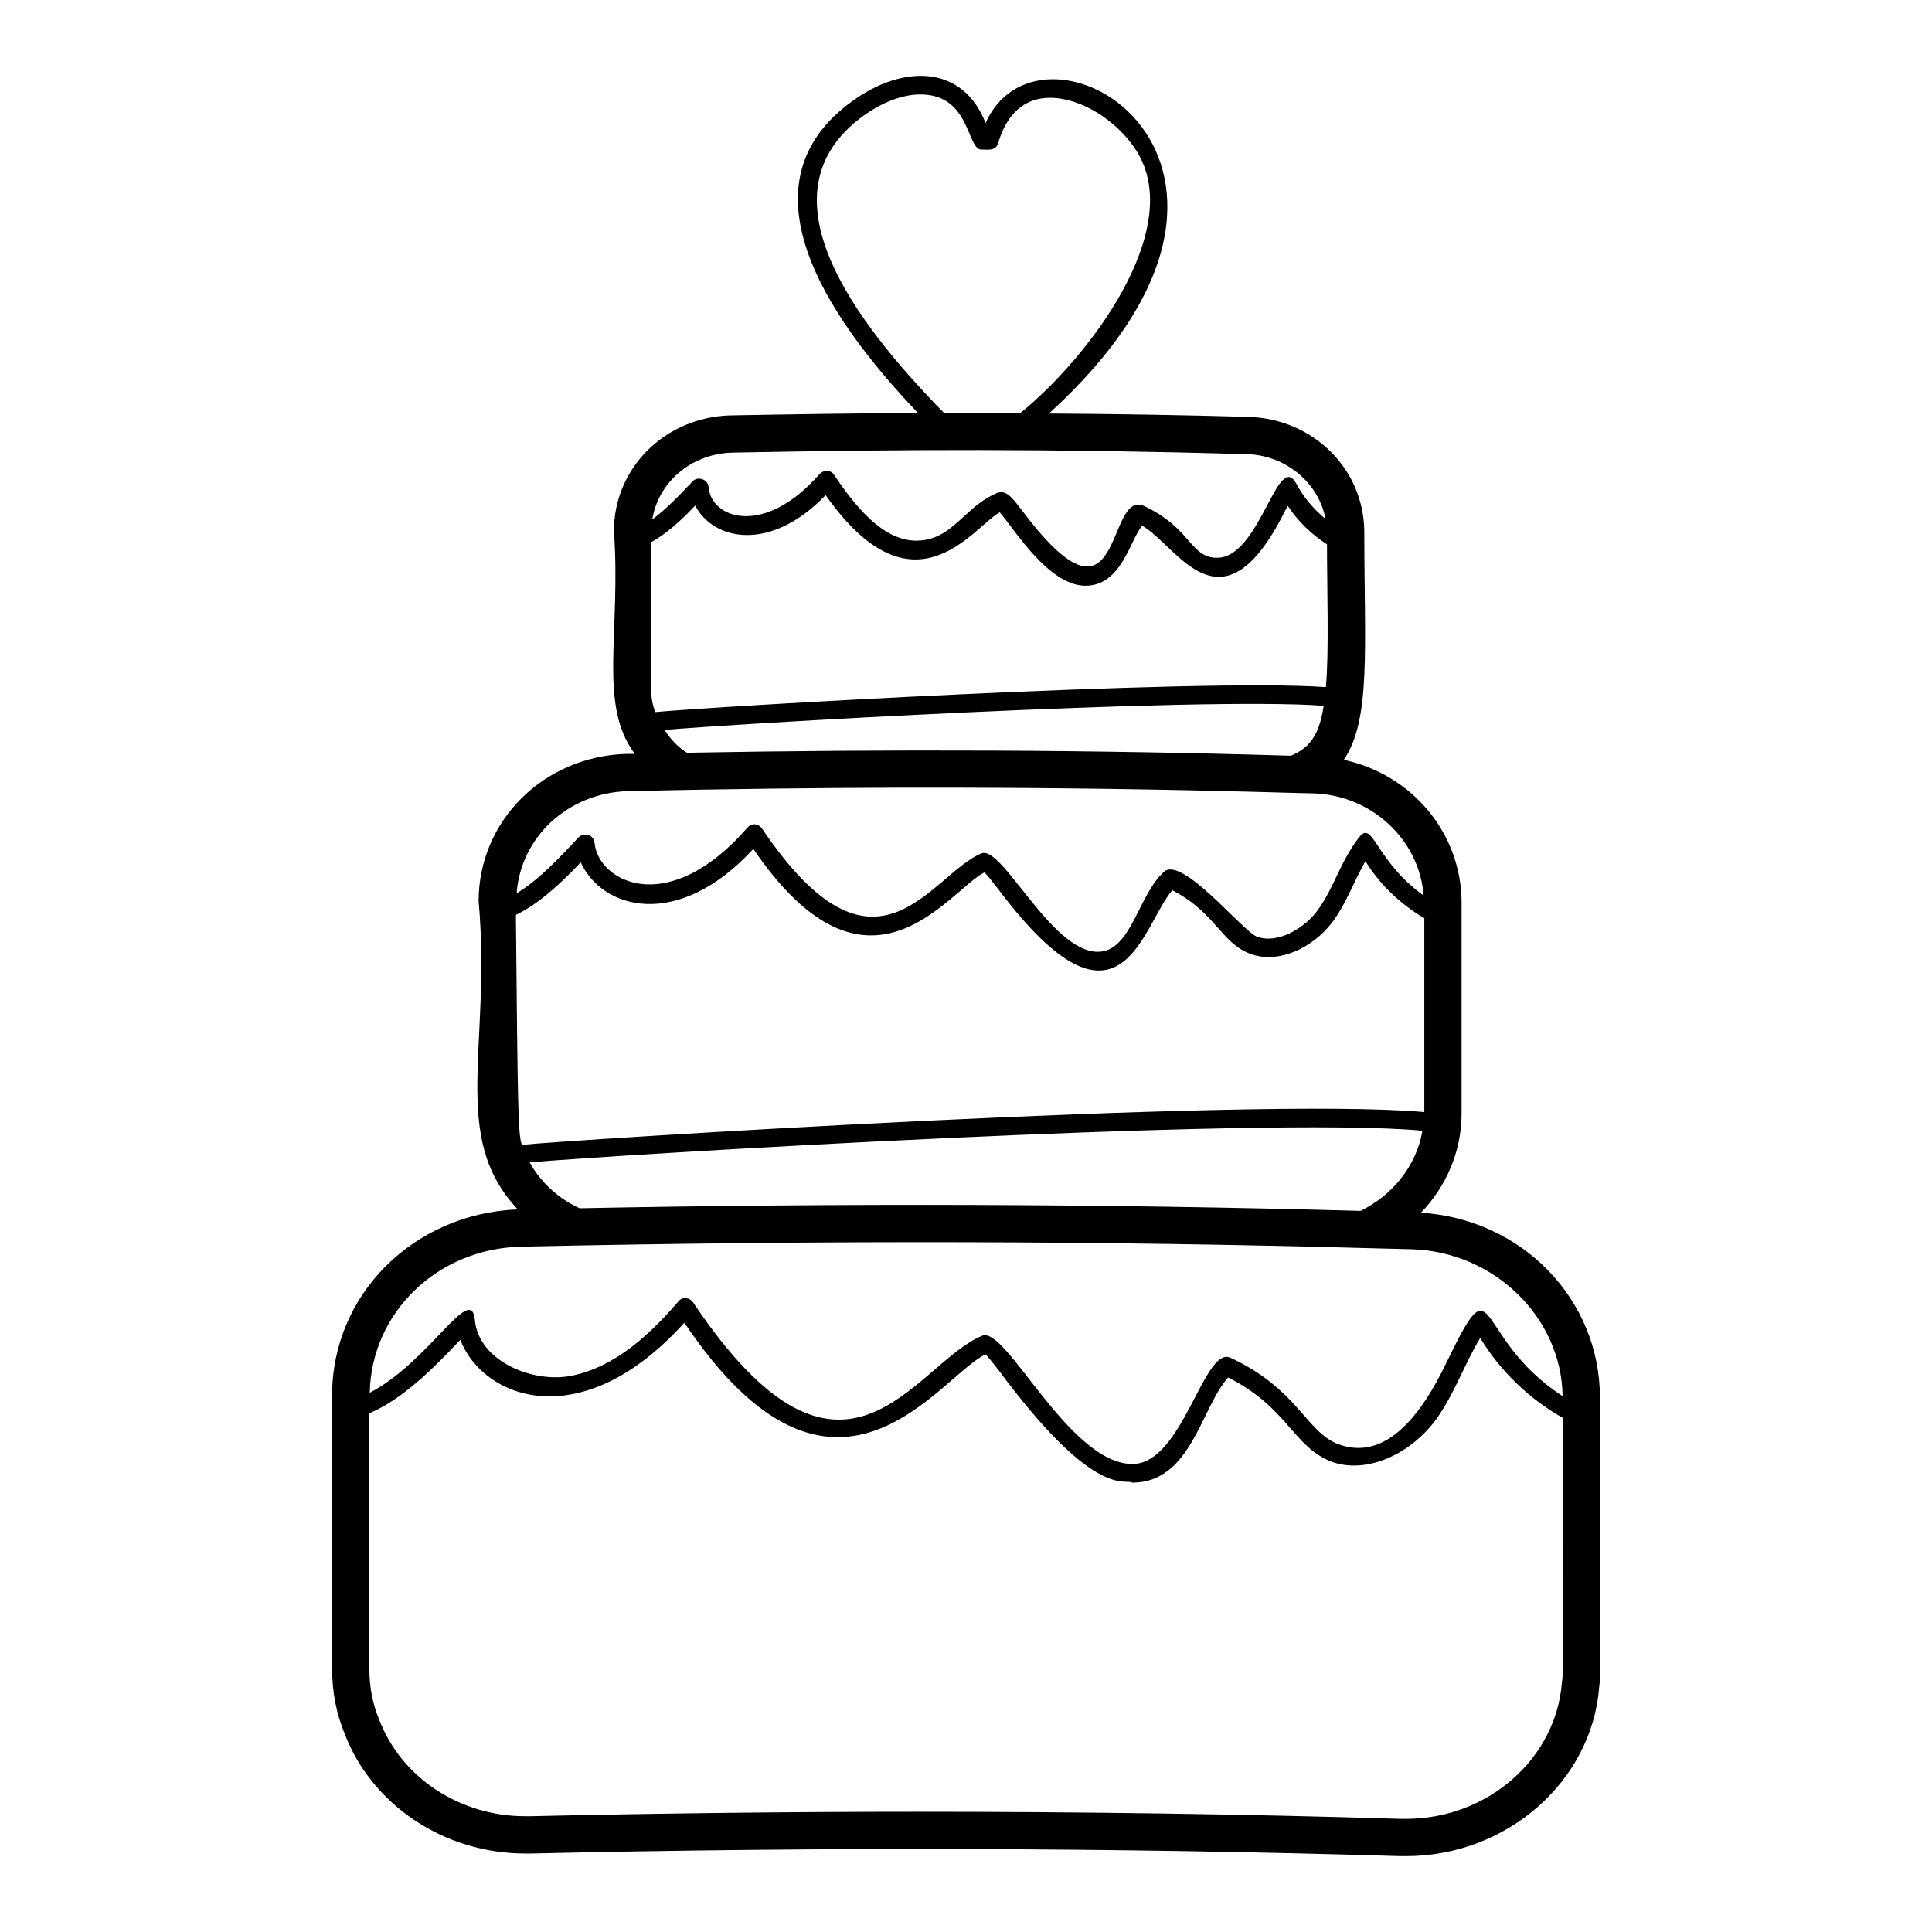
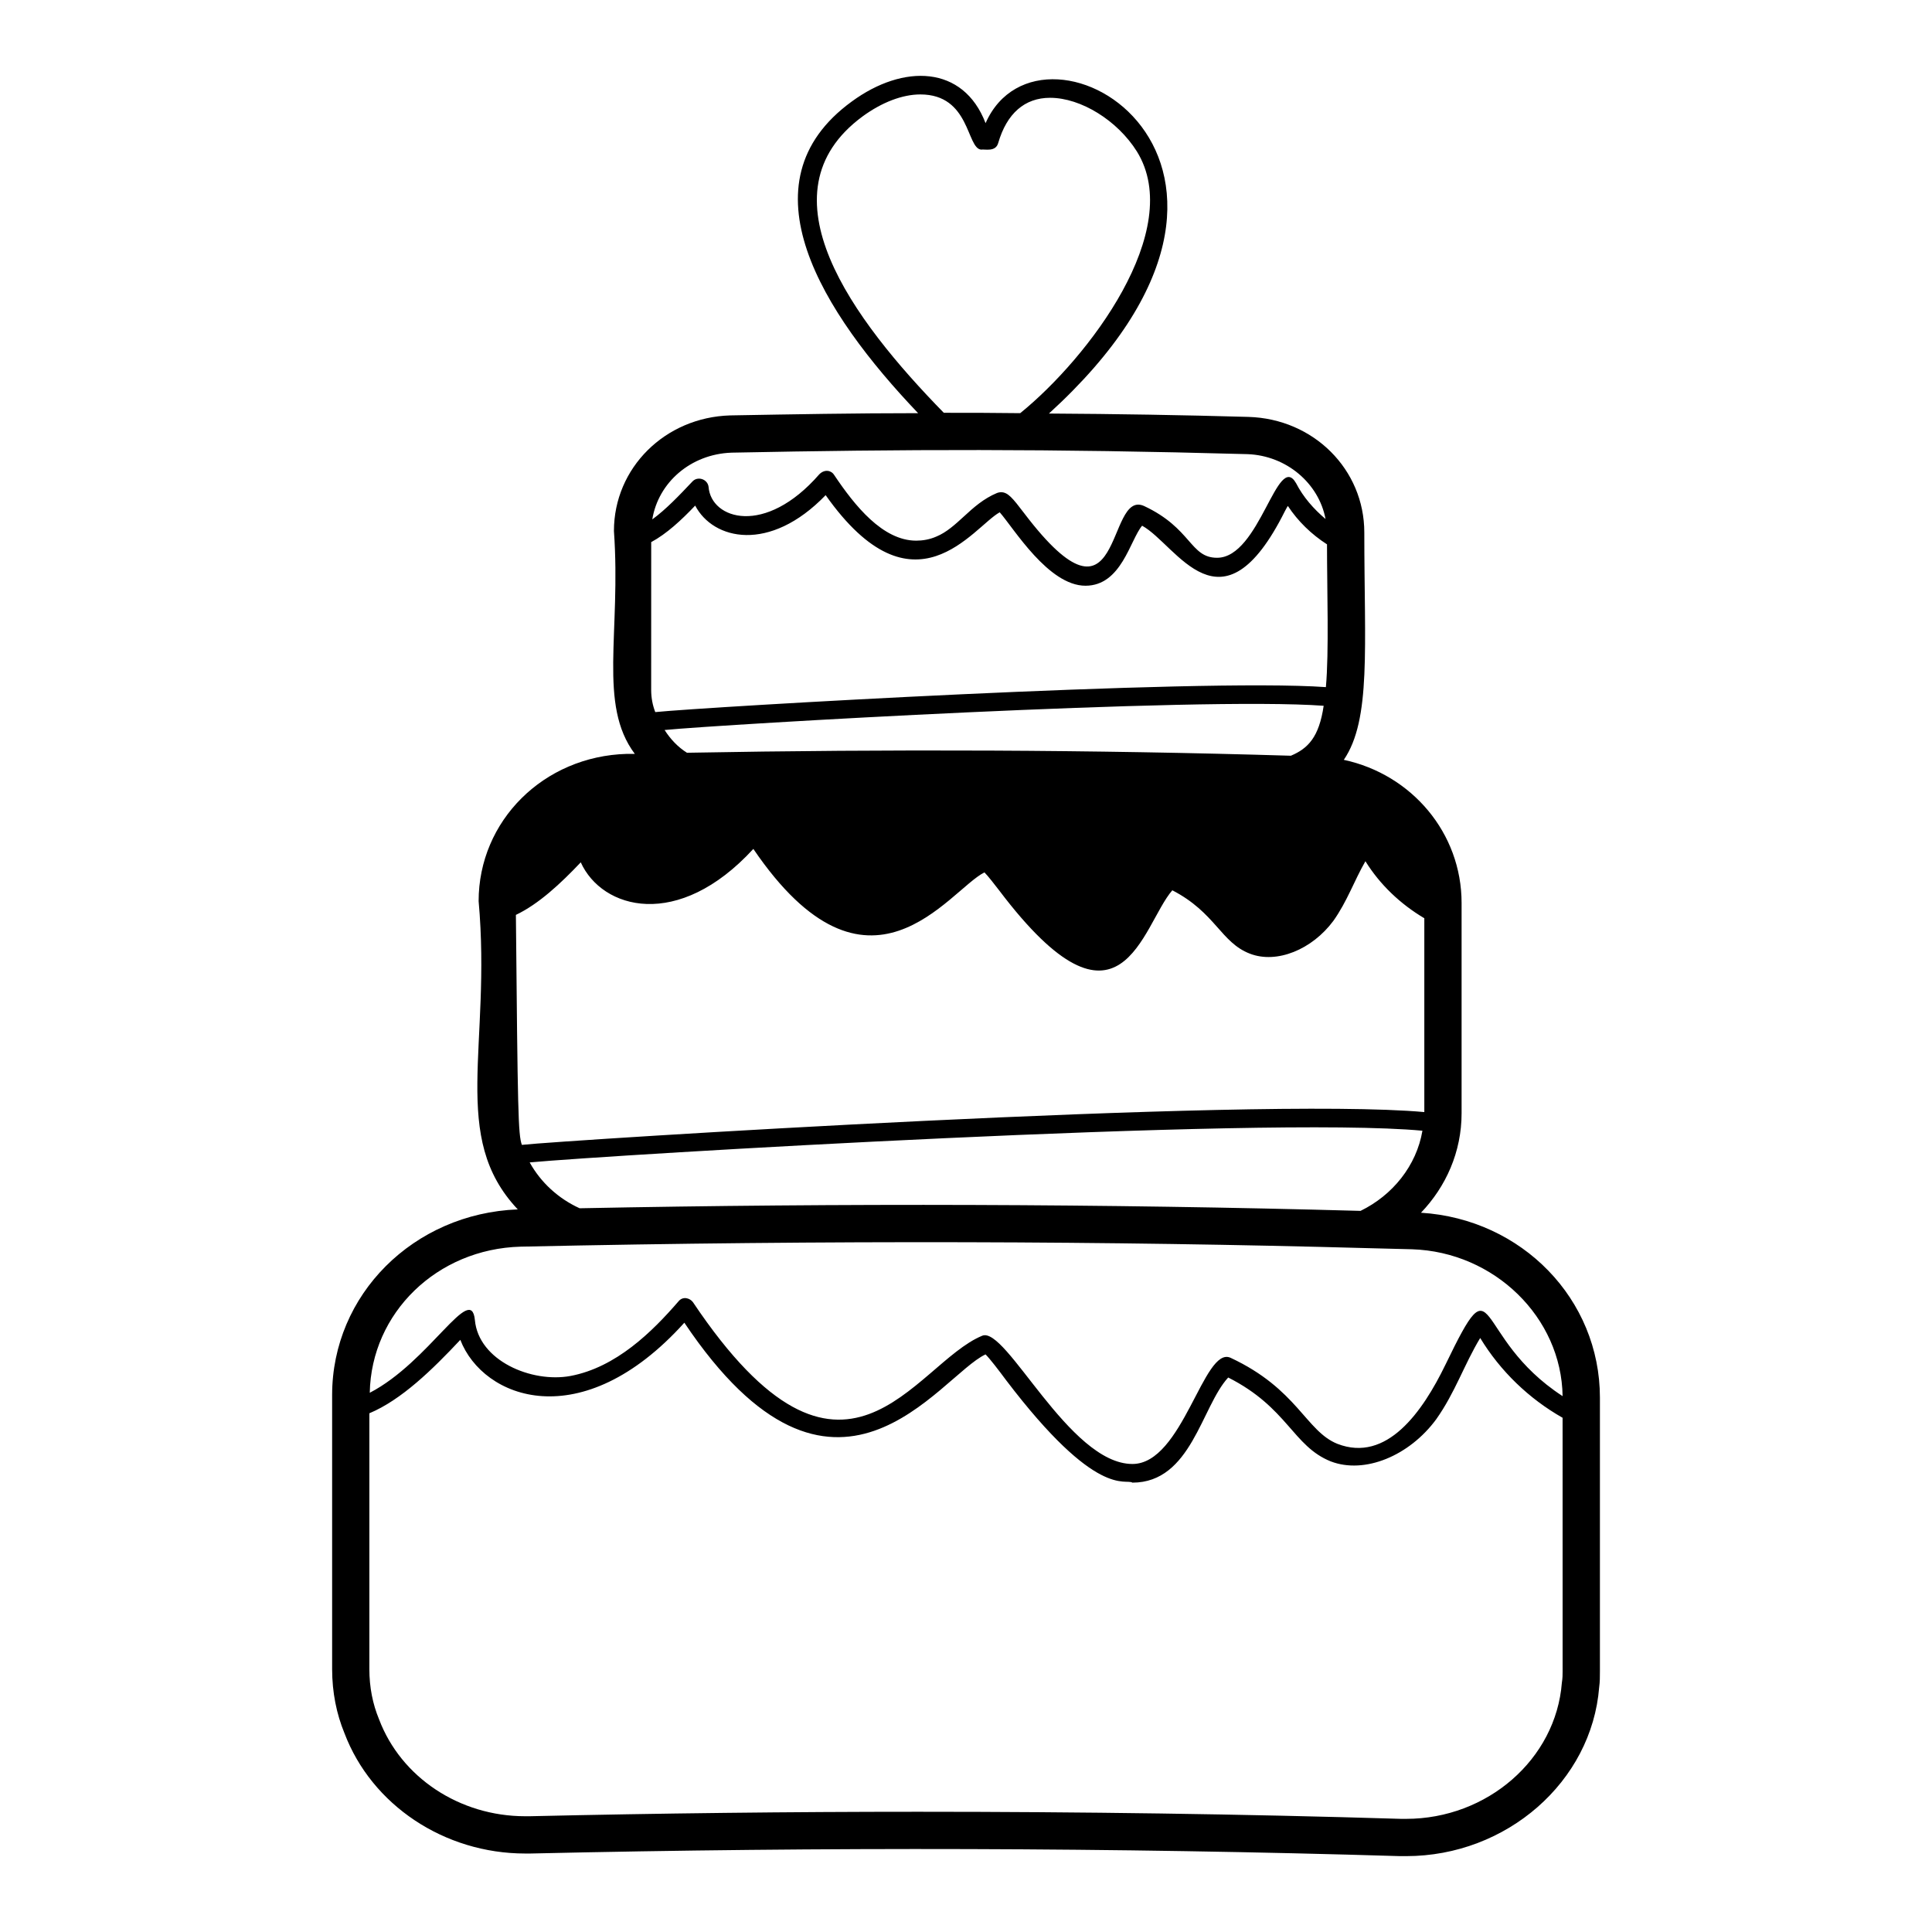
<svg xmlns="http://www.w3.org/2000/svg" fill="#000000" width="800px" height="800px" version="1.1" viewBox="144 144 512 512">
-   <path d="m520.57 465.39c6.617-6.914 10.766-16.102 10.766-26.375v-55.715c0-18.57-13.238-34.082-31.215-37.934 7.285-10.684 5.434-29.727 5.434-60.258 0-16.695-13.434-30.129-30.723-30.625-17.484-0.496-35.07-0.789-52.852-0.891 72.805-66.375-1.852-110.83-16.793-76.953-5.879-15.367-21.762-15.781-35.465-5.731-29.691 21.594-7.762 56.008 17.586 82.586-16.496 0-33.191 0.297-49.789 0.594-17.289 0.496-30.82 13.93-30.82 30.625 1.918 27.008-4.277 45.988 5.531 59.074h-2.074c-22.129 0.594-39.316 17.781-39.316 39.02 3.457 38.527-7.805 62.434 10.371 81.695-27.66 1.086-49.195 22.621-49.195 49.195v72.609c0 6.223 1.184 11.953 3.262 16.992 7.211 19.066 26.477 31.906 47.91 31.906h1.383c77.645-1.777 155.19-1.582 230.47 0.691h1.582c26.672 0 49.195-19.758 51.172-44.75 0.199-1.48 0.199-2.766 0.199-4.246v-72.508c-0.004-26.086-20.652-47.324-47.422-49.004zm-16.004-0.496c-67.867-1.875-137.31-2.074-206.96-0.691-5.633-2.57-10.273-6.816-13.238-12.152 20.922-1.938 193.86-12.387 236.59-8.398-1.578 9.289-7.902 17.094-16.398 21.242zm-131.98-290.04c5.137-3.754 10.57-5.828 15.312-5.828 13.227 0 12.211 14.27 16.102 14.621 1.031-0.168 3.867 0.707 4.543-1.777 2.273-7.805 7.016-11.953 13.73-11.953 8.199 0 17.879 6.027 23.016 14.227 12.895 20.832-12.836 54.688-30.922 69.348-6.719-0.098-13.535-0.098-20.25-0.098-24.105-24.648-49.176-58.168-21.531-78.539zm-34.773 89.105c45.543-0.91 84.238-1.066 136.82 0.395 10.273 0.395 18.867 7.703 20.648 17.188-3.16-2.668-5.926-5.828-7.805-9.484-4.953-8.672-9.598 19.758-20.941 19.758-7.184 0-6.715-7.816-19.363-13.73-10.254-4.555-5.25 36.793-31.711 1.977-3.164-4.148-4.348-5.629-6.227-5.629-0.297 0-0.691 0.098-0.988 0.199-3.559 1.48-6.223 3.852-8.793 6.223-2.371 2.172-4.644 4.246-7.309 5.336-1.777 0.789-3.656 1.086-5.336 1.086-8.891 0-16.301-9.285-21.734-17.387-0.652-1.145-2.441-1.707-3.953-0.199-14.379 16.508-28.66 11.938-29.34 3.359-0.23-2.086-2.934-3-4.348-1.383-3.359 3.555-6.914 7.309-10.57 9.977 1.586-9.781 10.18-17.289 20.949-17.684zm-21.238 23.707c4.051-2.172 8-5.828 11.656-9.68 4.762 9.109 19.719 12.617 34.574-2.766 23.426 33.18 39.125 8.367 46.133 4.543 3.758 4.297 12.914 19.461 22.719 19.461 9.559 0 11.805-12.109 15.016-15.906 9.211 5.043 20.953 29.914 37.836-3.852 0.297-0.492 0.492-0.988 0.789-1.383 2.668 4.051 6.223 7.508 10.371 10.176 0 12.188 0.551 28.539-0.297 37.836-33.84-2.418-164.53 5.277-177.72 6.617-0.691-1.777-1.086-3.754-1.086-5.926zm178.21 43.371c-1.215 8.336-4.168 11.332-8.691 13.238-52.457-1.582-106.1-1.777-160.04-0.789-2.371-1.48-4.348-3.559-5.926-6.027 15.059-1.48 141.46-8.883 174.65-6.422zm-184.43 22.621c103.99-2.367 175.76 0.594 181.57 0.594 15.609 0.395 28.254 12.348 29.34 27.066-13.039-9.387-13.336-20.352-17.188-15.312-4.84 6.324-6.519 13.141-10.766 19.066-3.359 4.742-10.668 9.285-16.301 7.113-3.852-1.582-19.66-21.34-24.5-17.188-6.914 6.125-8.691 21.238-17.586 21.238-12.348 0-25.387-28.352-30.82-26.078-13.535 5.531-27.859 38.43-58.184-6.617-0.746-1.117-2.621-1.676-3.852-0.199-21.043 24.203-39.516 14.324-40.504 4.051-0.227-2.297-2.894-2.836-4.246-1.48-5.137 5.531-10.766 11.461-16.398 14.816 1.082-14.922 13.625-26.578 29.434-27.07zm-29.637 32.797c6.027-2.863 11.855-8.297 17.188-13.93 5.633 12.445 25.785 18.176 45.738-3.555 30.523 44.848 51.863 10.867 61.246 6.223 0.988 0.988 2.57 3.062 3.953 4.84 32.301 42.676 37.738 9.188 45.836-0.098 11.461 5.926 12.844 13.832 20.547 16.793 7.113 2.766 16.496-1.086 22.129-8.691 3.656-5.137 5.531-10.668 8.496-15.805 3.852 6.223 9.285 11.359 15.609 15.113v51.367c-45.535-4.141-227.78 7.445-239.16 8.691-0.988-2.766-1.09-8.594-1.582-60.949zm277.39 200.44c0 0.988 0 1.777-0.199 3.062-1.582 20.25-19.758 36.059-41.293 36.059h-1.285c-42.082-1.285-85.152-1.879-128.03-1.879-33.984 0-68.559 0.395-102.94 1.184h-1.184c-17.387 0-32.895-10.273-38.723-25.684-1.68-4.051-2.57-8.496-2.57-13.336v-67.766c8.496-3.555 16.695-11.559 24.105-19.461 6.027 15.609 32.105 25.684 59.371-4.543 39.934 59.527 67.594 14.078 79.82 8.398 1.184 1.184 3.457 4.148 5.434 6.816 24.105 31.711 31.613 25.98 33.488 27.168 15.609 0 18.273-20.152 25.387-27.859 15.805 8 17.09 18.176 27.168 22.227 8.988 3.457 20.844-1.48 27.957-11.164 5.039-7.113 7.41-14.52 11.656-21.535 5.336 8.793 12.941 16.102 21.832 21.141zm-31.02-81.301c-6.125 12.645-15.609 26.078-28.648 21.043-8.398-3.359-10.57-14.523-28.352-22.82-7.125-3.172-12.598 28.152-25.98 28.152-16.793 0-33.488-36.648-39.812-33.984-18.078 7.41-36.551 50.973-76.656-8.891-0.789-1.086-2.668-1.68-3.852-0.199-6.914 8-16.496 17.484-28.648 19.758-10.273 1.879-24.301-4.051-25.289-14.816-0.988-10.176-12.051 11.062-27.859 19.262 0.395-21.141 17.781-38.133 40.008-38.723 82.387-1.777 156.58-1.48 224.54 0.395 3.953 0.098 7.805 0.199 11.656 0.297 21.832 0.691 39.613 18.078 39.91 38.922-24.297-15.805-17.086-37.242-31.016-8.395z" />
+   <path d="m520.57 465.39c6.617-6.914 10.766-16.102 10.766-26.375v-55.715c0-18.57-13.238-34.082-31.215-37.934 7.285-10.684 5.434-29.727 5.434-60.258 0-16.695-13.434-30.129-30.723-30.625-17.484-0.496-35.07-0.789-52.852-0.891 72.805-66.375-1.852-110.83-16.793-76.953-5.879-15.367-21.762-15.781-35.465-5.731-29.691 21.594-7.762 56.008 17.586 82.586-16.496 0-33.191 0.297-49.789 0.594-17.289 0.496-30.82 13.93-30.82 30.625 1.918 27.008-4.277 45.988 5.531 59.074h-2.074c-22.129 0.594-39.316 17.781-39.316 39.02 3.457 38.527-7.805 62.434 10.371 81.695-27.66 1.086-49.195 22.621-49.195 49.195v72.609c0 6.223 1.184 11.953 3.262 16.992 7.211 19.066 26.477 31.906 47.91 31.906h1.383c77.645-1.777 155.19-1.582 230.47 0.691h1.582c26.672 0 49.195-19.758 51.172-44.75 0.199-1.48 0.199-2.766 0.199-4.246v-72.508c-0.004-26.086-20.652-47.324-47.422-49.004zm-16.004-0.496c-67.867-1.875-137.31-2.074-206.96-0.691-5.633-2.57-10.273-6.816-13.238-12.152 20.922-1.938 193.86-12.387 236.59-8.398-1.578 9.289-7.902 17.094-16.398 21.242zm-131.98-290.04c5.137-3.754 10.57-5.828 15.312-5.828 13.227 0 12.211 14.27 16.102 14.621 1.031-0.168 3.867 0.707 4.543-1.777 2.273-7.805 7.016-11.953 13.73-11.953 8.199 0 17.879 6.027 23.016 14.227 12.895 20.832-12.836 54.688-30.922 69.348-6.719-0.098-13.535-0.098-20.25-0.098-24.105-24.648-49.176-58.168-21.531-78.539zm-34.773 89.105c45.543-0.91 84.238-1.066 136.82 0.395 10.273 0.395 18.867 7.703 20.648 17.188-3.16-2.668-5.926-5.828-7.805-9.484-4.953-8.672-9.598 19.758-20.941 19.758-7.184 0-6.715-7.816-19.363-13.73-10.254-4.555-5.25 36.793-31.711 1.977-3.164-4.148-4.348-5.629-6.227-5.629-0.297 0-0.691 0.098-0.988 0.199-3.559 1.48-6.223 3.852-8.793 6.223-2.371 2.172-4.644 4.246-7.309 5.336-1.777 0.789-3.656 1.086-5.336 1.086-8.891 0-16.301-9.285-21.734-17.387-0.652-1.145-2.441-1.707-3.953-0.199-14.379 16.508-28.66 11.938-29.34 3.359-0.23-2.086-2.934-3-4.348-1.383-3.359 3.555-6.914 7.309-10.57 9.977 1.586-9.781 10.18-17.289 20.949-17.684zm-21.238 23.707c4.051-2.172 8-5.828 11.656-9.68 4.762 9.109 19.719 12.617 34.574-2.766 23.426 33.18 39.125 8.367 46.133 4.543 3.758 4.297 12.914 19.461 22.719 19.461 9.559 0 11.805-12.109 15.016-15.906 9.211 5.043 20.953 29.914 37.836-3.852 0.297-0.492 0.492-0.988 0.789-1.383 2.668 4.051 6.223 7.508 10.371 10.176 0 12.188 0.551 28.539-0.297 37.836-33.84-2.418-164.53 5.277-177.72 6.617-0.691-1.777-1.086-3.754-1.086-5.926zm178.21 43.371c-1.215 8.336-4.168 11.332-8.691 13.238-52.457-1.582-106.1-1.777-160.04-0.789-2.371-1.48-4.348-3.559-5.926-6.027 15.059-1.48 141.46-8.883 174.65-6.422zm-184.43 22.621zm-29.637 32.797c6.027-2.863 11.855-8.297 17.188-13.93 5.633 12.445 25.785 18.176 45.738-3.555 30.523 44.848 51.863 10.867 61.246 6.223 0.988 0.988 2.57 3.062 3.953 4.84 32.301 42.676 37.738 9.188 45.836-0.098 11.461 5.926 12.844 13.832 20.547 16.793 7.113 2.766 16.496-1.086 22.129-8.691 3.656-5.137 5.531-10.668 8.496-15.805 3.852 6.223 9.285 11.359 15.609 15.113v51.367c-45.535-4.141-227.78 7.445-239.16 8.691-0.988-2.766-1.09-8.594-1.582-60.949zm277.39 200.44c0 0.988 0 1.777-0.199 3.062-1.582 20.25-19.758 36.059-41.293 36.059h-1.285c-42.082-1.285-85.152-1.879-128.03-1.879-33.984 0-68.559 0.395-102.94 1.184h-1.184c-17.387 0-32.895-10.273-38.723-25.684-1.68-4.051-2.57-8.496-2.57-13.336v-67.766c8.496-3.555 16.695-11.559 24.105-19.461 6.027 15.609 32.105 25.684 59.371-4.543 39.934 59.527 67.594 14.078 79.82 8.398 1.184 1.184 3.457 4.148 5.434 6.816 24.105 31.711 31.613 25.98 33.488 27.168 15.609 0 18.273-20.152 25.387-27.859 15.805 8 17.09 18.176 27.168 22.227 8.988 3.457 20.844-1.48 27.957-11.164 5.039-7.113 7.41-14.52 11.656-21.535 5.336 8.793 12.941 16.102 21.832 21.141zm-31.02-81.301c-6.125 12.645-15.609 26.078-28.648 21.043-8.398-3.359-10.57-14.523-28.352-22.82-7.125-3.172-12.598 28.152-25.98 28.152-16.793 0-33.488-36.648-39.812-33.984-18.078 7.41-36.551 50.973-76.656-8.891-0.789-1.086-2.668-1.68-3.852-0.199-6.914 8-16.496 17.484-28.648 19.758-10.273 1.879-24.301-4.051-25.289-14.816-0.988-10.176-12.051 11.062-27.859 19.262 0.395-21.141 17.781-38.133 40.008-38.723 82.387-1.777 156.58-1.48 224.54 0.395 3.953 0.098 7.805 0.199 11.656 0.297 21.832 0.691 39.613 18.078 39.91 38.922-24.297-15.805-17.086-37.242-31.016-8.395z" />
</svg>